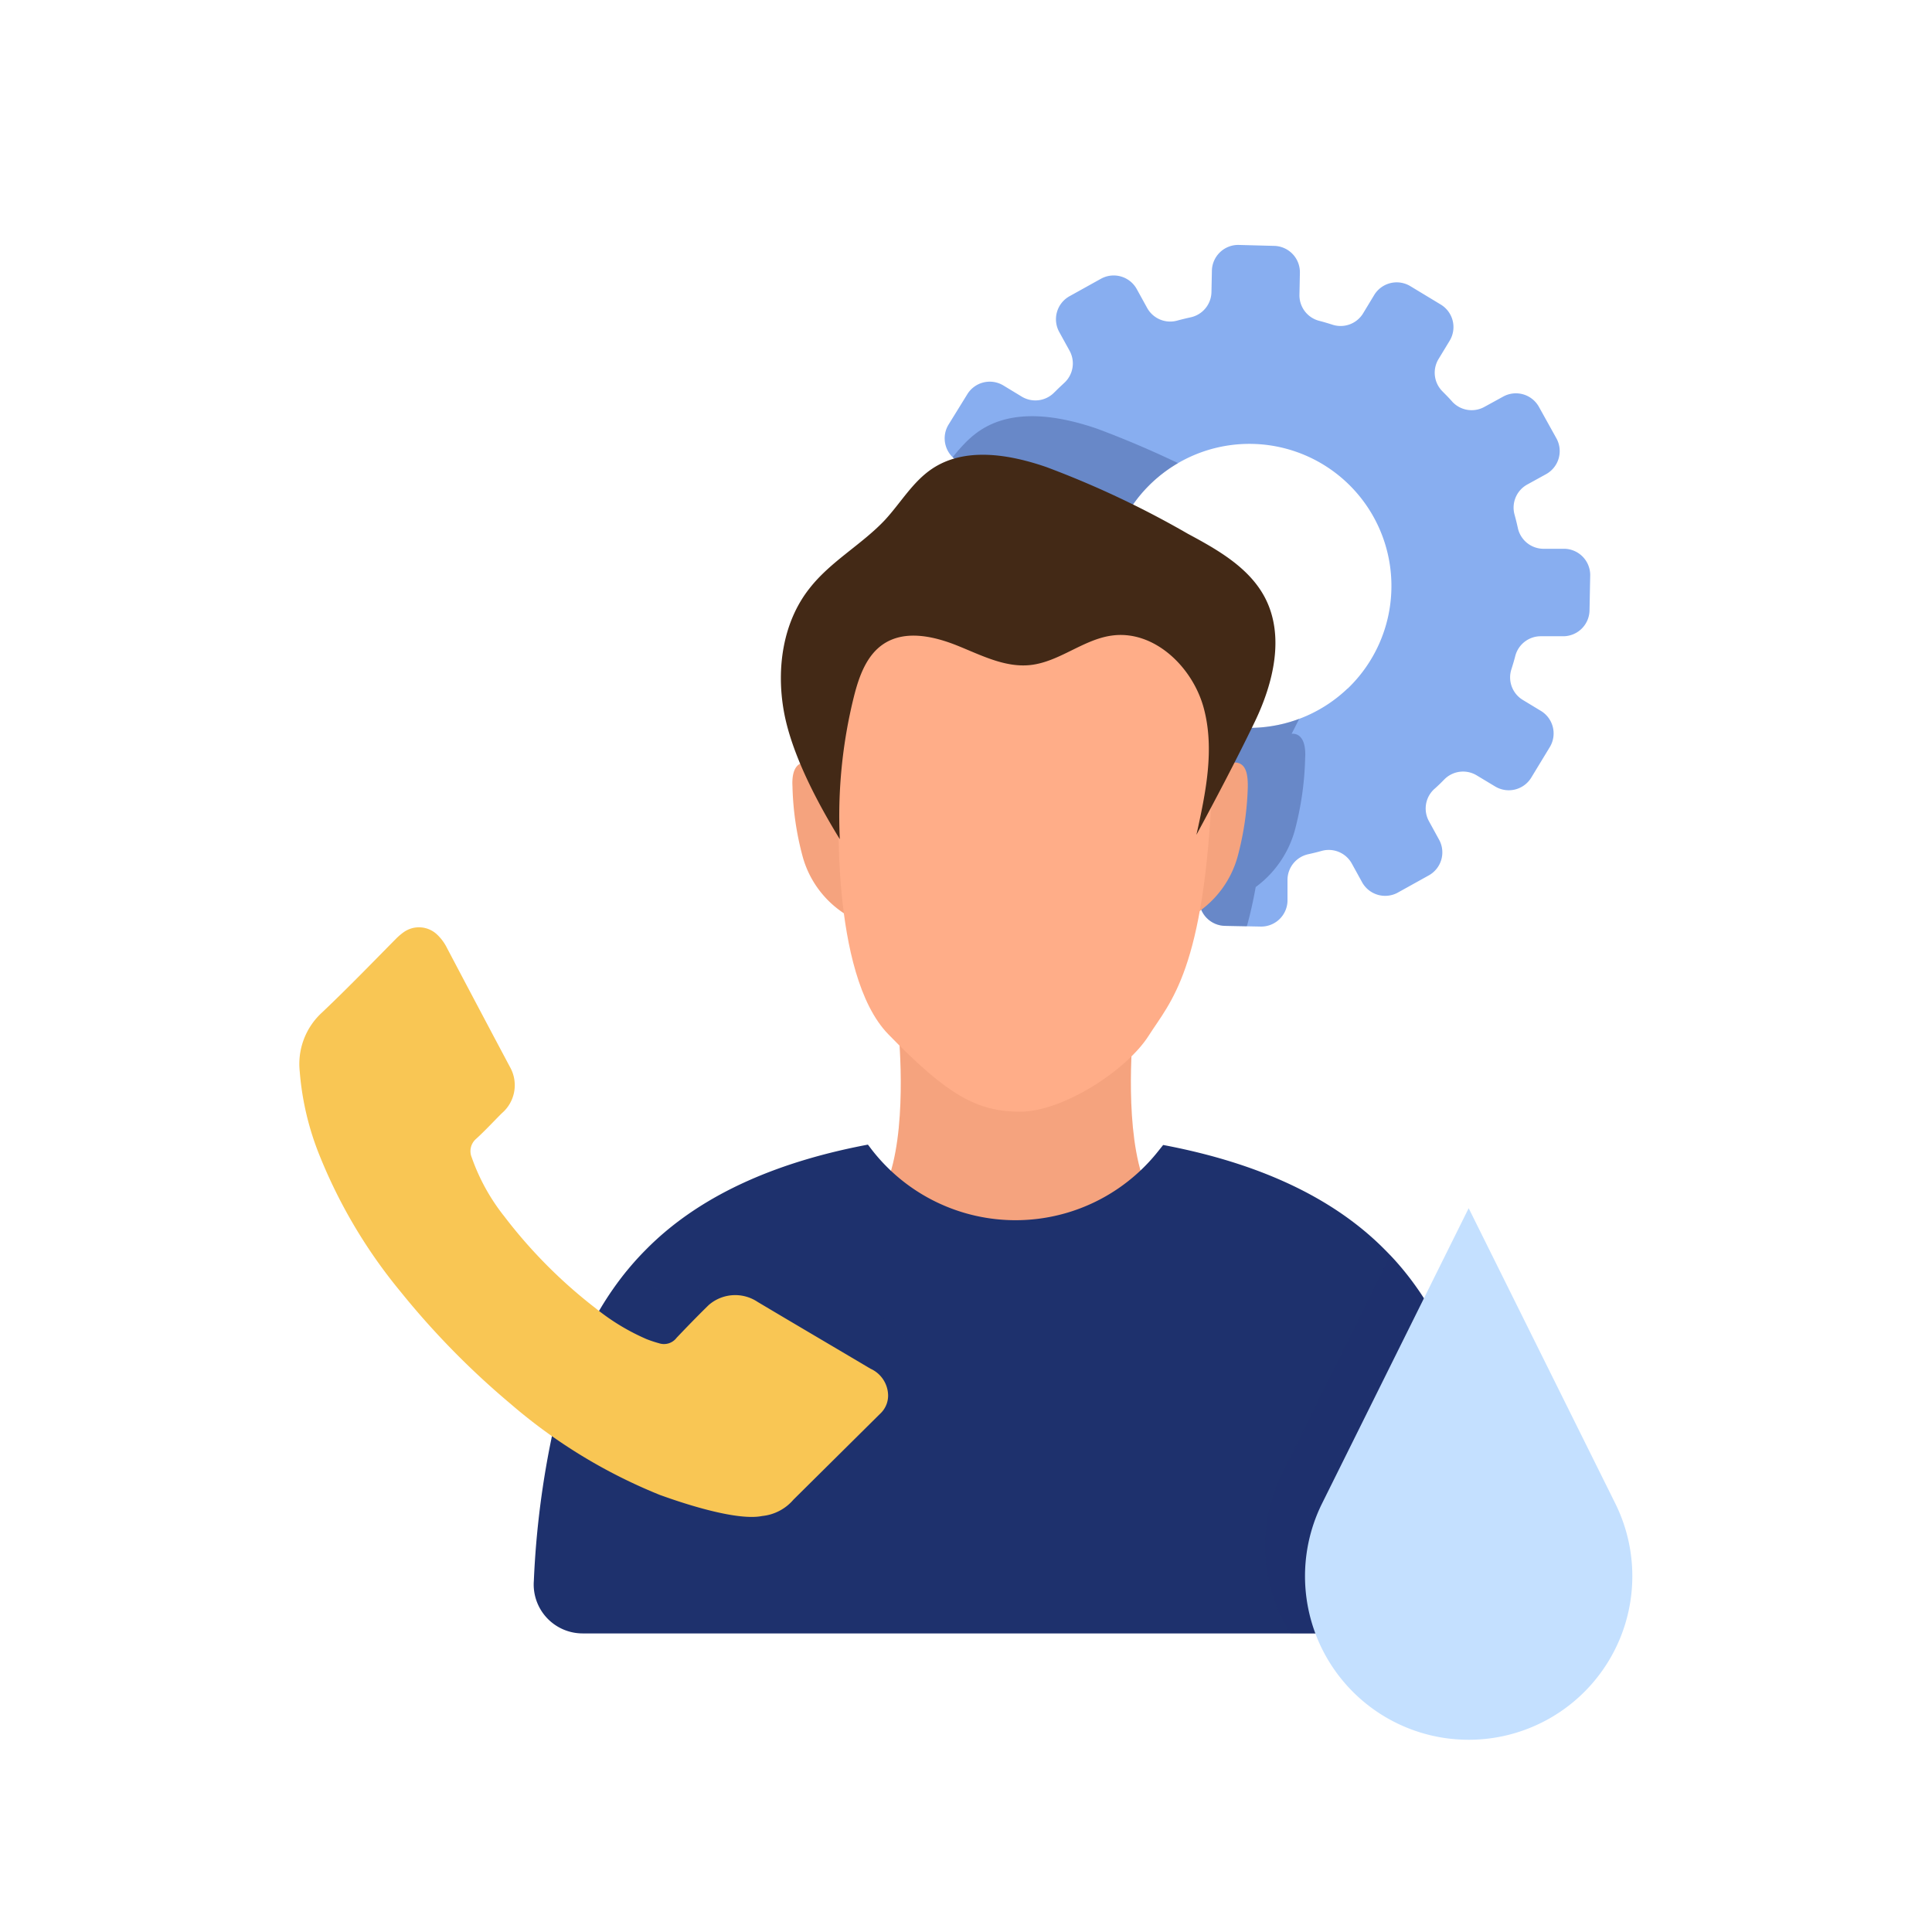
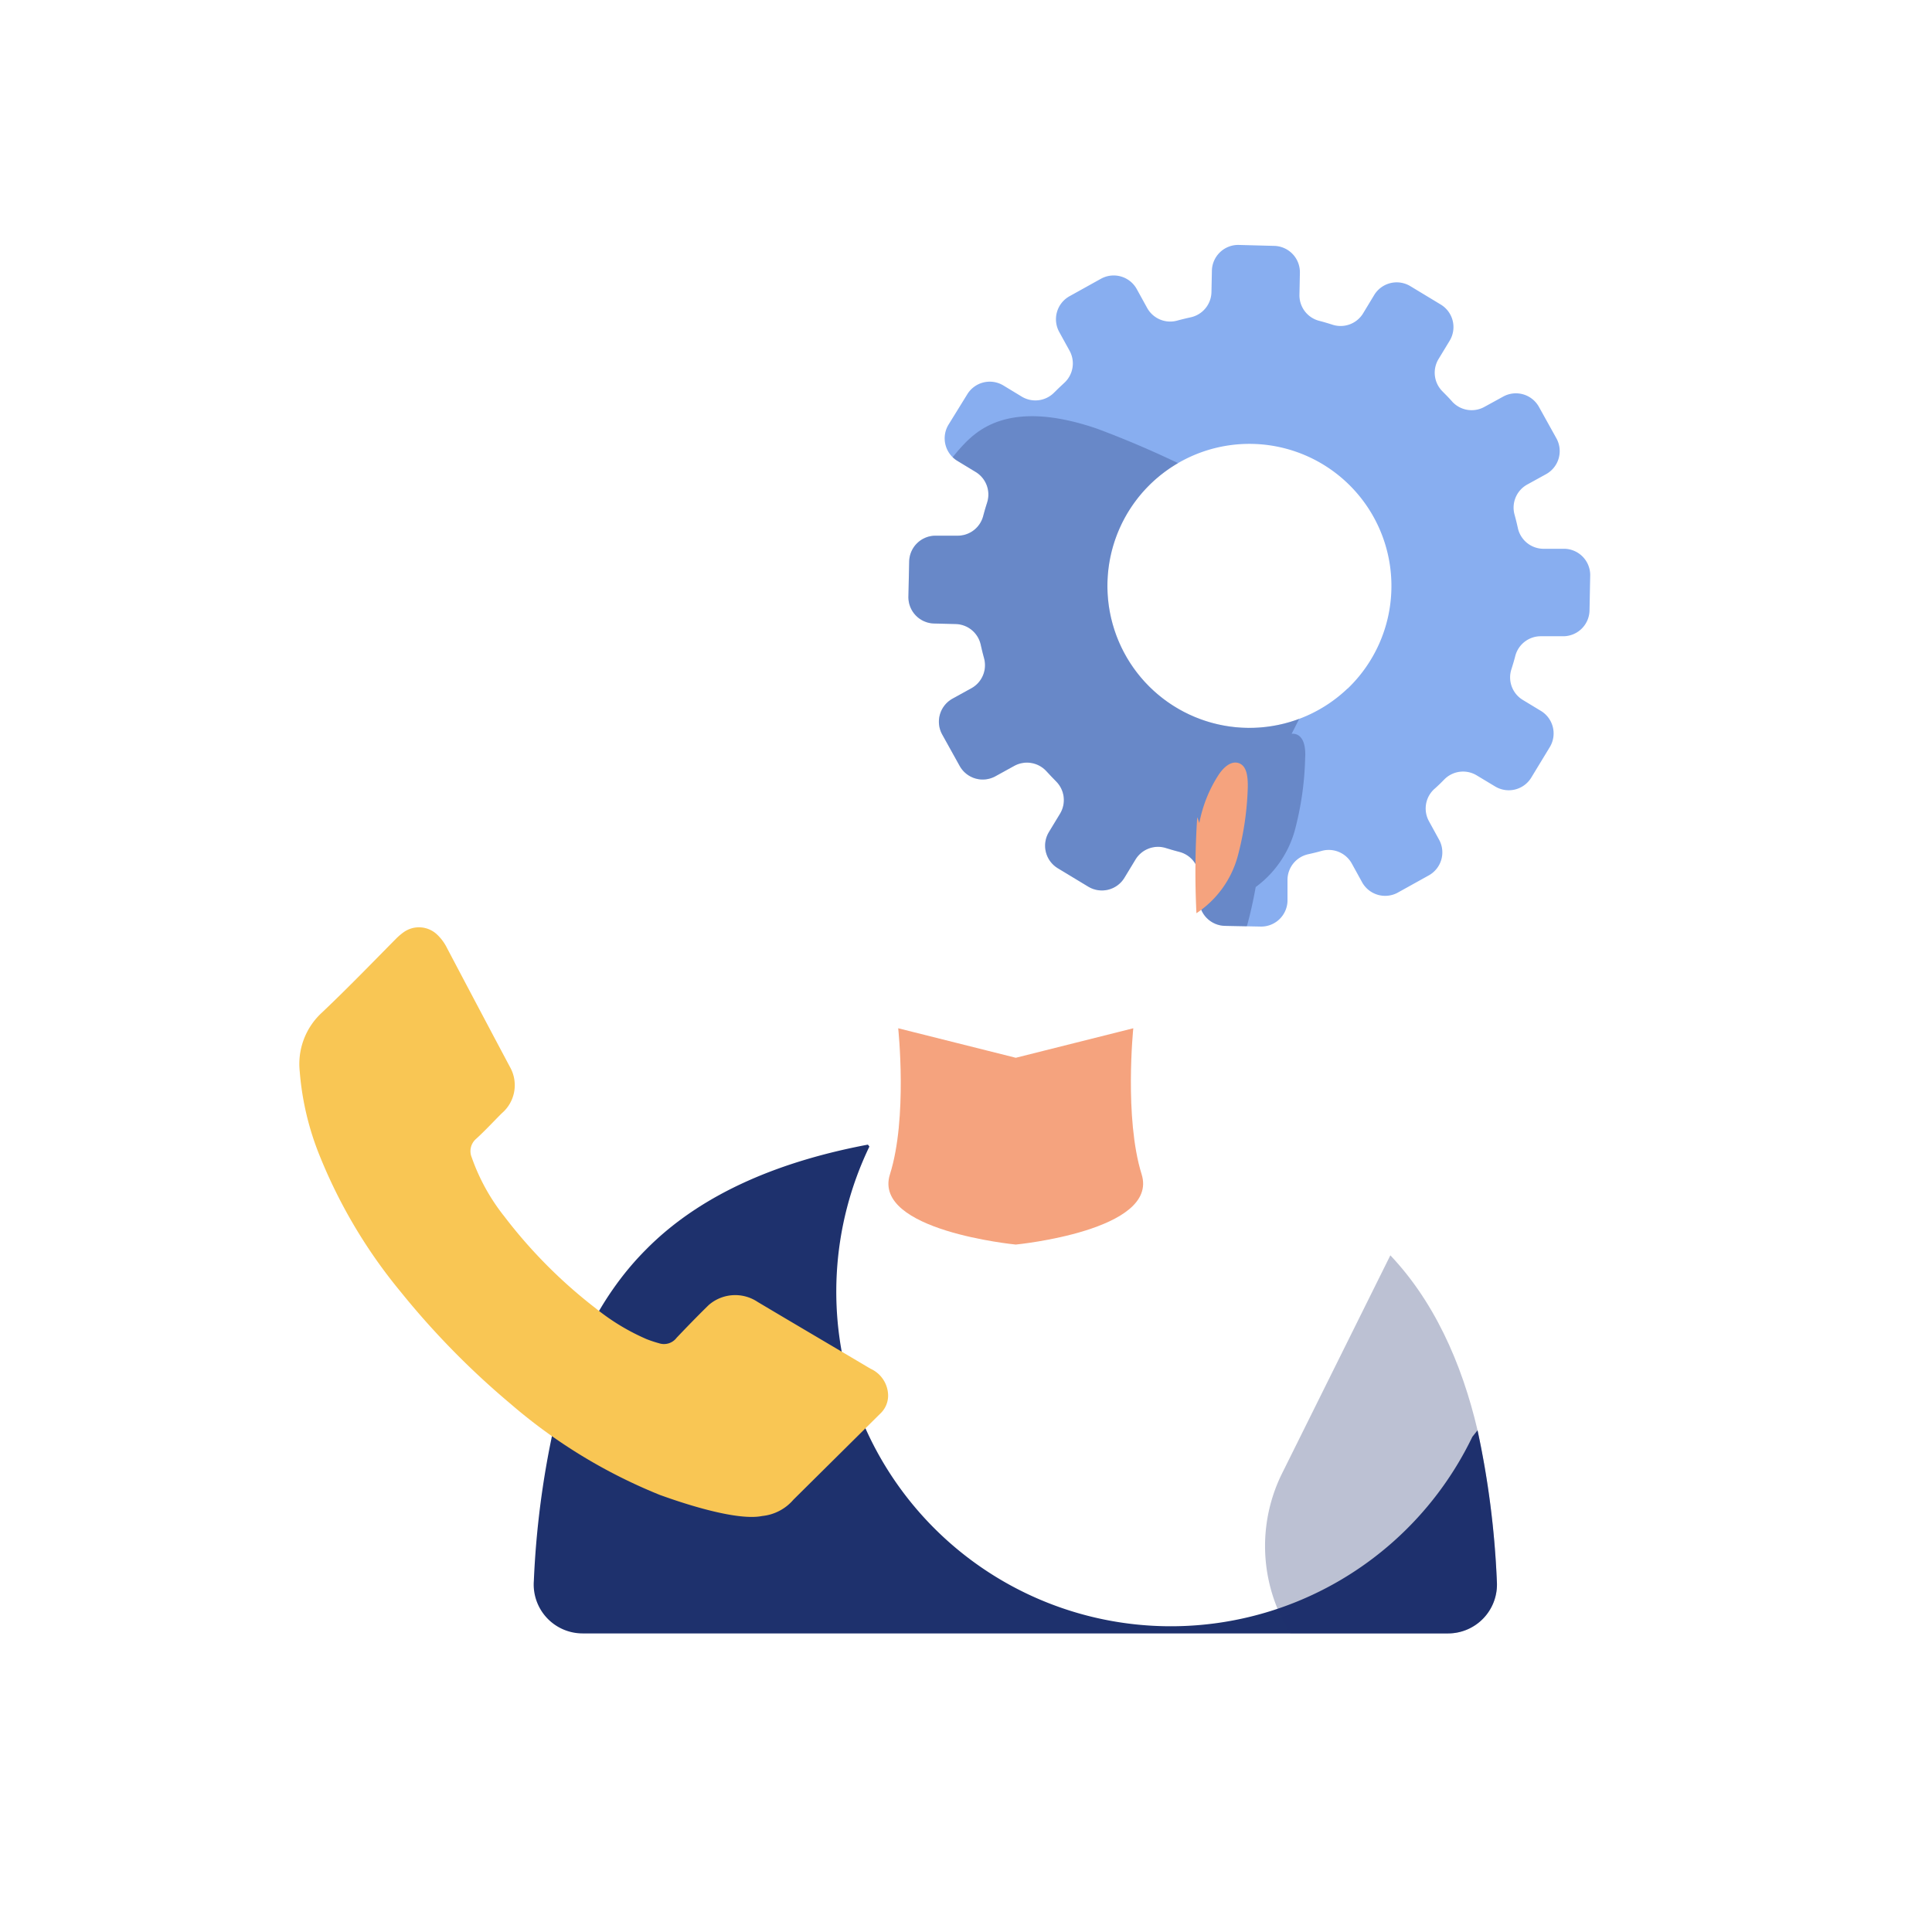
<svg xmlns="http://www.w3.org/2000/svg" viewBox="0 0 220 220">
  <defs>
    <style>.cls-1{fill:none;}.cls-2{isolation:isolate;}.cls-3{fill:#88aef0;}.cls-4{clip-path:url(#clip-path);}.cls-5,.cls-9{fill:#1e316d;}.cls-11,.cls-5{opacity:0.3;mix-blend-mode:multiply;}.cls-6{fill:#f5a37e;}.cls-7{fill:#ffad88;}.cls-8{fill:#432916;}.cls-10{clip-path:url(#clip-path-2);}.cls-12{fill:#f9c654;}.cls-13{fill:#c4e0ff;}</style>
    <clipPath id="clip-path">
      <path class="cls-1" d="M181,69.57l.08-4.08a3,3,0,0,0-2.92-3l-2.47,0a3,3,0,0,1-2.84-2.32c-.12-.55-.25-1.08-.4-1.62a3,3,0,0,1,1.45-3.37l2.16-1.19a3,3,0,0,0,1.18-4.06l-2-3.6a3,3,0,0,0-4.05-1.18l-2.17,1.19a3,3,0,0,1-3.63-.58c-.18-.21-.38-.42-.57-.62l-.58-.59a3,3,0,0,1-.44-3.65l1.28-2.11a3,3,0,0,0-1-4.1l-3.49-2.11a3,3,0,0,0-4.1,1l-1.27,2.1a3,3,0,0,1-3.44,1.31c-.53-.17-1.06-.33-1.61-.47a3,3,0,0,1-2.2-2.94l.05-2.47A3,3,0,0,0,145.12,28L141,27.89a3,3,0,0,0-3,2.93l-.05,2.46a3,3,0,0,1-2.4,2.86c-.49.11-1,.23-1.47.36a3,3,0,0,1-3.45-1.43l-1.19-2.16a3,3,0,0,0-4.05-1.18l-3.6,2a3,3,0,0,0-1.18,4.06l1.19,2.16a3,3,0,0,1-.59,3.63l-.61.57-.59.58a3,3,0,0,1-3.65.44l-2.11-1.28a3,3,0,0,0-4.1,1L108,48.37a3,3,0,0,0,1,4.1l2.11,1.28a3,3,0,0,1,1.31,3.43c-.17.53-.33,1.07-.47,1.61A3,3,0,0,1,109,61l-2.47,0a3,3,0,0,0-3,2.92L103.44,68a3,3,0,0,0,2.92,3l2.47.06a3,3,0,0,1,2.84,2.32c.12.54.25,1.08.4,1.62a3,3,0,0,1-1.45,3.37l-2.16,1.19a3,3,0,0,0-1.18,4.06l2,3.6a3,3,0,0,0,4.06,1.18l2.16-1.19a3,3,0,0,1,3.63.58l.57.61.58.6a3,3,0,0,1,.44,3.64l-1.28,2.11a3,3,0,0,0,1,4.11l3.49,2.11a3,3,0,0,0,4.1-1l1.28-2.11a3,3,0,0,1,3.43-1.3c.53.17,1.07.32,1.61.46a3,3,0,0,1,2.2,2.95l0,2.46a3,3,0,0,0,2.93,3l4.08.08a3,3,0,0,0,3.05-2.92l0-2.46a3,3,0,0,1,2.33-2.85c.54-.12,1.08-.25,1.61-.4a3,3,0,0,1,3.38,1.45l1.19,2.16a3,3,0,0,0,4,1.18l3.6-2a3,3,0,0,0,1.18-4l-1.19-2.17a3,3,0,0,1,.59-3.63c.21-.18.41-.37.61-.56s.39-.39.58-.58a3,3,0,0,1,3.66-.44l2.11,1.27a3,3,0,0,0,4.1-1l2.12-3.49a3,3,0,0,0-1-4.11L173.4,79.7a3,3,0,0,1-1.31-3.44c.17-.53.33-1.06.47-1.61a3,3,0,0,1,2.94-2.2l2.47,0A3,3,0,0,0,181,69.57Zm-27.56,8.84a16.17,16.17,0,1,1,5-11.34A16.17,16.17,0,0,1,153.46,78.41Z" />
    </clipPath>
    <clipPath id="clip-path-2">
      <path class="cls-1" d="M164.9,186a5.57,5.57,0,0,0,5.55-5.92,101.43,101.43,0,0,0-2.2-17.21c-1.77-7.57-5-15-10.48-20.49-6.65-6.77-16-10.24-25.32-12l-.59.74A20.71,20.71,0,0,1,99,130.56l-.17-.22c-9.32,1.76-18.67,5.23-25.32,12C68,147.88,64.75,155.26,63,162.83A101.43,101.43,0,0,0,60.79,180,5.57,5.57,0,0,0,66.34,186Z" />
    </clipPath>
  </defs>
  <g class="cls-2">
    <g id="Ebene_1" data-name="Ebene 1">
      <path class="cls-3" d="M181,69.57l.08-4.08a3,3,0,0,0-2.92-3l-2.47,0a3,3,0,0,1-2.84-2.32c-.12-.55-.25-1.08-.4-1.62a3,3,0,0,1,1.45-3.37l2.16-1.19a3,3,0,0,0,1.18-4.06l-2-3.6a3,3,0,0,0-4.05-1.18l-2.17,1.19a3,3,0,0,1-3.63-.58c-.18-.21-.38-.42-.57-.62l-.58-.59a3,3,0,0,1-.44-3.65l1.28-2.11a3,3,0,0,0-1-4.1l-3.49-2.11a3,3,0,0,0-4.1,1l-1.27,2.1a3,3,0,0,1-3.44,1.31c-.53-.17-1.06-.33-1.61-.47a3,3,0,0,1-2.2-2.94l.05-2.47A3,3,0,0,0,145.12,28L141,27.89a3,3,0,0,0-3,2.93l-.05,2.46a3,3,0,0,1-2.4,2.86c-.49.11-1,.23-1.47.36a3,3,0,0,1-3.45-1.43l-1.19-2.16a3,3,0,0,0-4.05-1.18l-3.6,2a3,3,0,0,0-1.18,4.06l1.19,2.16a3,3,0,0,1-.59,3.63l-.61.57-.59.58a3,3,0,0,1-3.65.44l-2.11-1.28a3,3,0,0,0-4.1,1L108,48.37a3,3,0,0,0,1,4.1l2.11,1.28a3,3,0,0,1,1.31,3.43c-.17.53-.33,1.07-.47,1.61A3,3,0,0,1,109,61l-2.47,0a3,3,0,0,0-3,2.92L103.44,68a3,3,0,0,0,2.92,3l2.47.06a3,3,0,0,1,2.84,2.32c.12.54.25,1.08.4,1.62a3,3,0,0,1-1.45,3.37l-2.16,1.19a3,3,0,0,0-1.18,4.06l2,3.6a3,3,0,0,0,4.06,1.18l2.16-1.19a3,3,0,0,1,3.63.58l.57.61.58.6a3,3,0,0,1,.44,3.64l-1.28,2.11a3,3,0,0,0,1,4.11l3.49,2.11a3,3,0,0,0,4.1-1l1.28-2.11a3,3,0,0,1,3.43-1.3c.53.17,1.07.32,1.61.46a3,3,0,0,1,2.2,2.95l0,2.46a3,3,0,0,0,2.93,3l4.08.08a3,3,0,0,0,3.05-2.92l0-2.46a3,3,0,0,1,2.33-2.85c.54-.12,1.08-.25,1.61-.4a3,3,0,0,1,3.38,1.45l1.19,2.16a3,3,0,0,0,4,1.18l3.6-2a3,3,0,0,0,1.18-4l-1.19-2.17a3,3,0,0,1,.59-3.63c.21-.18.41-.37.61-.56s.39-.39.58-.58a3,3,0,0,1,3.66-.44l2.11,1.27a3,3,0,0,0,4.1-1l2.12-3.49a3,3,0,0,0-1-4.11L173.4,79.7a3,3,0,0,1-1.31-3.44c.17-.53.33-1.06.47-1.61a3,3,0,0,1,2.94-2.2l2.47,0A3,3,0,0,0,181,69.57Zm-27.56,8.84a16.17,16.17,0,1,1,5-11.34A16.17,16.17,0,0,1,153.46,78.41Z" />
      <g class="cls-4">
        <path class="cls-5" d="M175.61,161.93c-1.82-7.8-5.19-15.42-10.81-21.14-6.86-7-16.5-10.56-26.11-12.38l-.61.77a22.64,22.64,0,0,1-2.1,2.26c-1.22-4.22-1.23-9.8-1.08-13.32a14.61,14.61,0,0,0,2.09-2.49c1.81-2.84,4.35-5.51,6-14.62a12,12,0,0,0,4.43-6.37,35.18,35.18,0,0,0,1.2-8.31c.06-1-.05-2.35-1-2.71a1.25,1.25,0,0,0-.54-.06c.82-1.6,1.62-3.22,2.38-4.8,2.2-4.55,3.55-10.08,1.21-14.57-1.84-3.54-5.55-5.63-9.06-7.52a111.57,111.57,0,0,0-16.67-7.85c-4.38-1.5-9.56-2.36-13.4.24-2.26,1.52-3.66,4-5.51,6-2.71,2.92-6.39,4.85-8.86,8-3.14,4-3.91,9.45-3,14.43a29.7,29.7,0,0,0,1.94,6.21c-.88.41-1,1.66-.92,2.66a34.18,34.18,0,0,0,1.2,8.31,11.67,11.67,0,0,0,4.83,6.65c.71,5.4,2.2,11.06,5.22,14.16.43.45.86.87,1.27,1.28.2,3.27.38,9.92-1,14.75a21.53,21.53,0,0,1-2.53-2.83l-.17-.24c-9.62,1.82-19.26,5.41-26.12,12.38-5.61,5.72-9,13.34-10.8,21.14a104.75,104.75,0,0,0-2.27,17.75,5.74,5.74,0,0,0,5.72,6.11H172.15a5.75,5.75,0,0,0,5.73-6.11A104.75,104.75,0,0,0,175.61,161.93Z" />
      </g>
      <path class="cls-6" d="M136.57,93.72a15.24,15.24,0,0,1,2.17-5.45c.53-.83,1.43-1.7,2.35-1.36s1,1.62,1,2.63a34.09,34.09,0,0,1-1.16,8,11.36,11.36,0,0,1-4.69,6.45,95.08,95.08,0,0,1,.09-10.94" />
-       <path class="cls-6" d="M95.76,93.72a15.62,15.62,0,0,0-2.17-5.45c-.53-.83-1.43-1.7-2.35-1.36s-1.06,1.62-1,2.63a33.58,33.58,0,0,0,1.16,8A11.32,11.32,0,0,0,96.1,104,95.08,95.08,0,0,0,96,93.1" />
      <path class="cls-6" d="M130,133.72c-2-6.42-.95-16.63-.95-16.63l-13.38,3.36-13.39-3.36s1.09,10.21-.94,16.63,14.33,8,14.33,8S132,140.14,130,133.72Z" />
-       <path class="cls-7" d="M95.55,90.94s-1.1,19.94,5.6,26.83,10.07,8.82,15,8.82,12.18-4.76,14.65-8.65,6.35-7.41,7.23-28.59-12.35-23.83-12.35-23.83l-25.24,3S93.3,77,95.55,90.94Z" />
-       <path class="cls-8" d="M95.63,95.56a56.34,56.34,0,0,1,1.6-16.21c.58-2.31,1.44-4.77,3.44-6.06,2.44-1.57,5.66-.85,8.35.23s5.42,2.52,8.3,2.21c3.27-.35,6-2.89,9.24-3.35,4.82-.7,9.24,3.54,10.51,8.24s.22,9.69-.83,14.44c2-3.7,4.51-8.44,6.64-12.86s3.43-9.78,1.17-14.13c-1.79-3.43-5.38-5.46-8.79-7.29a107.57,107.57,0,0,0-16.15-7.61c-4.26-1.46-9.27-2.29-13,.23-2.19,1.48-3.55,3.87-5.34,5.81C98.15,62,94.58,63.92,92.18,67c-3.05,3.85-3.79,9.15-2.92,14S93.06,91.37,95.63,95.56Z" />
-       <path class="cls-9" d="M164.9,186a5.57,5.57,0,0,0,5.55-5.92,101.43,101.43,0,0,0-2.2-17.21c-1.77-7.57-5-15-10.48-20.49-6.65-6.77-16-10.24-25.32-12l-.59.74A20.71,20.71,0,0,1,99,130.56l-.17-.22c-9.32,1.76-18.67,5.23-25.32,12C68,147.88,64.75,155.26,63,162.83A101.43,101.43,0,0,0,60.79,180,5.57,5.57,0,0,0,66.34,186Z" />
+       <path class="cls-9" d="M164.9,186a5.57,5.57,0,0,0,5.55-5.92,101.43,101.43,0,0,0-2.2-17.21l-.59.74A20.71,20.71,0,0,1,99,130.56l-.17-.22c-9.32,1.76-18.67,5.23-25.32,12C68,147.88,64.75,155.26,63,162.83A101.43,101.43,0,0,0,60.79,180,5.57,5.57,0,0,0,66.34,186Z" />
      <g class="cls-10">
        <g class="cls-11">
-           <path class="cls-9" d="M77.24,165a60.54,60.54,0,0,1-17-10.37,91.81,91.81,0,0,1-12.54-12.78,58.63,58.63,0,0,1-9.15-15.37,32.1,32.1,0,0,1-2.29-9.76,7.92,7.92,0,0,1,2.47-6.63c2.91-2.76,5.7-5.64,8.52-8.49a6,6,0,0,1,.82-.7,3,3,0,0,1,3.78.19A5.45,5.45,0,0,1,53,102.65q3.57,6.78,7.17,13.55a4.21,4.21,0,0,1-.93,5.27c-1,1-1.92,2-2.92,2.9a1.85,1.85,0,0,0-.51,2.11,23,23,0,0,0,3.72,6.74A56.41,56.41,0,0,0,70,143.73a24.8,24.8,0,0,0,5.78,3.49c.45.19.93.32,1.41.47a1.81,1.81,0,0,0,2-.63c1.2-1.26,2.41-2.51,3.66-3.73a4.58,4.58,0,0,1,5.56-.35l12.87,7.61a3.39,3.39,0,0,1,2,3,2.84,2.84,0,0,1-.78,2q-5,5-10,9.9a5.38,5.38,0,0,1-3.56,1.87C86.51,167.86,81.66,166.58,77.24,165Z" />
-         </g>
+           </g>
        <path class="cls-5" d="M146,167.76l16.69-33.61,16.69,33.61a18.63,18.63,0,0,1-16.69,26.92h0A18.63,18.63,0,0,1,146,167.76Z" />
      </g>
      <path class="cls-12" d="M75.14,170.23a60.78,60.78,0,0,1-17-10.37,92.43,92.43,0,0,1-12.54-12.79,58.66,58.66,0,0,1-9.16-15.37A32.32,32.32,0,0,1,34.13,122a7.94,7.94,0,0,1,2.47-6.64c2.91-2.75,5.7-5.64,8.52-8.49a6.75,6.75,0,0,1,.82-.7,3,3,0,0,1,3.78.2,5.4,5.4,0,0,1,1.18,1.58q3.57,6.78,7.17,13.55a4.2,4.2,0,0,1-.93,5.27c-1,1-1.92,2-2.92,2.91a1.84,1.84,0,0,0-.51,2.1,23,23,0,0,0,3.72,6.74A56.41,56.41,0,0,0,67.86,149a24.94,24.94,0,0,0,5.77,3.49,13.88,13.88,0,0,0,1.42.47,1.8,1.8,0,0,0,2-.63c1.2-1.26,2.41-2.51,3.66-3.73a4.59,4.59,0,0,1,5.56-.35c4.28,2.55,8.58,5.07,12.86,7.61a3.39,3.39,0,0,1,2,3,2.81,2.81,0,0,1-.78,2l-10,9.91a5.38,5.38,0,0,1-3.56,1.86C84.41,173.12,79.56,171.83,75.14,170.23Z" />
-       <path class="cls-13" d="M150.55,171.19l16.69-33.61,16.69,33.61a18.63,18.63,0,0,1-16.69,26.92h0A18.63,18.63,0,0,1,150.55,171.19Z" />
    </g>
  </g>
</svg>